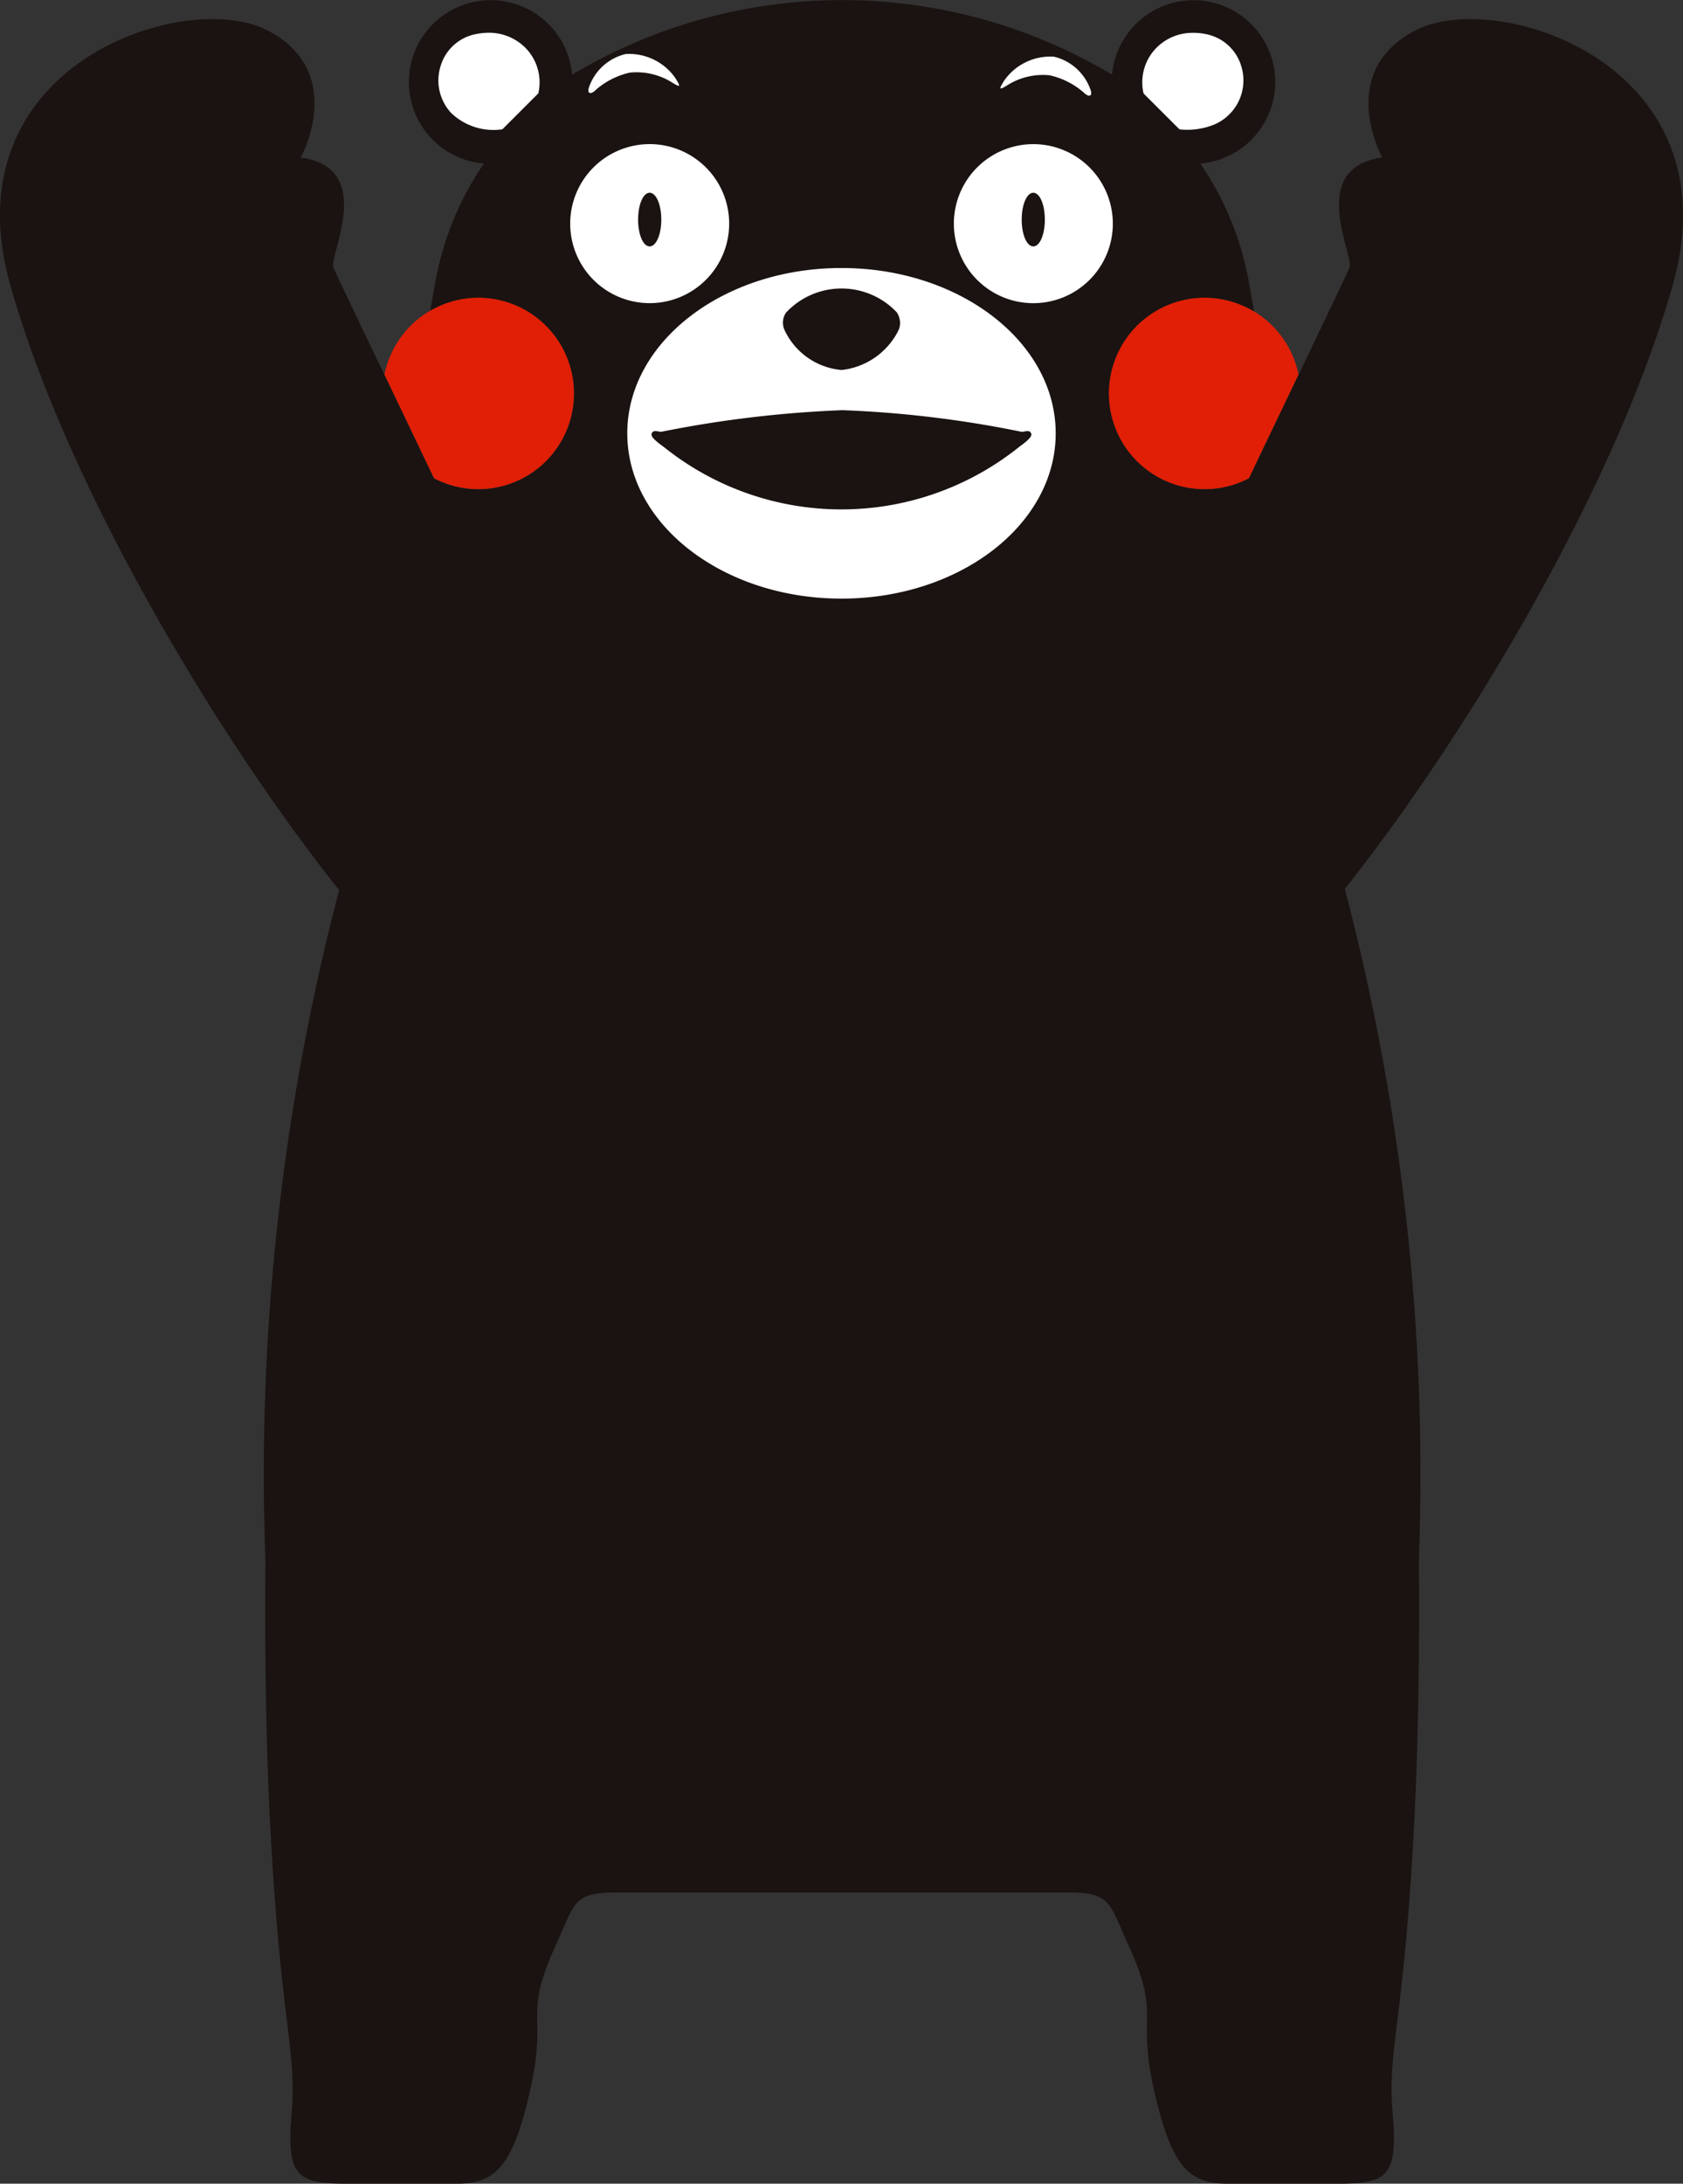
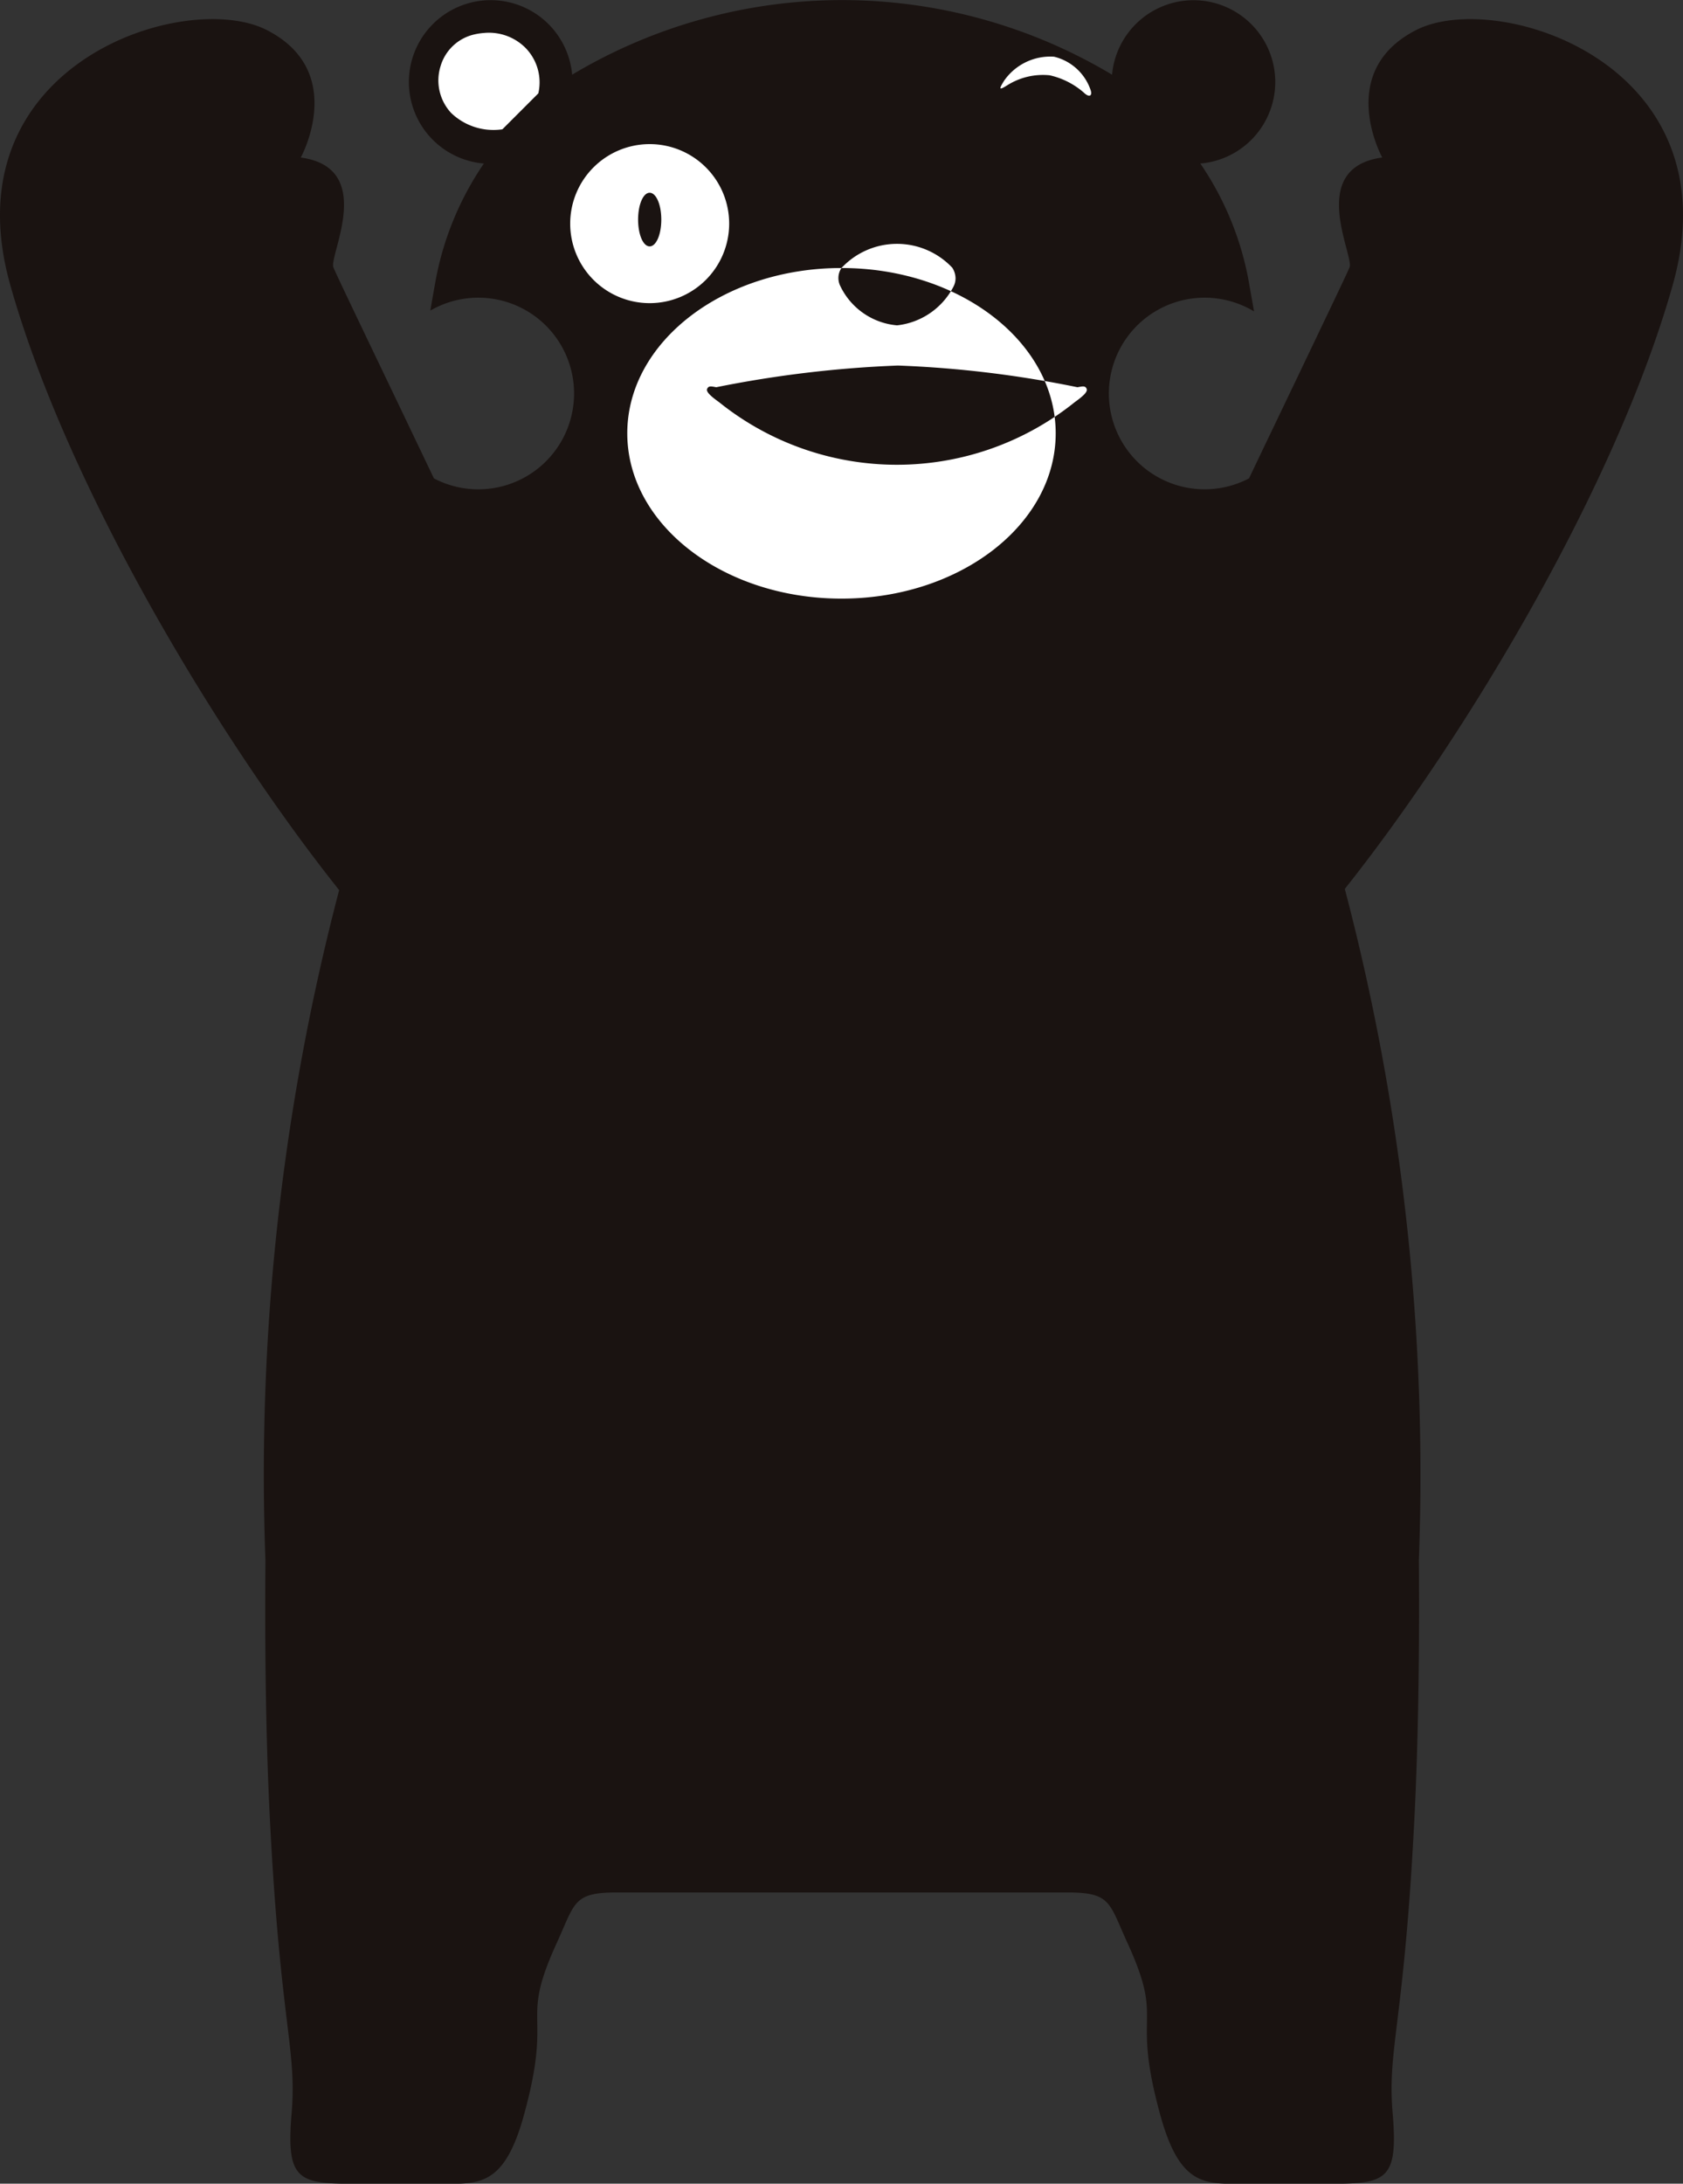
<svg xmlns="http://www.w3.org/2000/svg" width="56.11" height="72.775" viewBox="0 0 56.11 72.775">
  <rect x="0" y="0" width="56.11" height="72.775" fill="#333333" stroke="none" />
  <g transform="translate(-1449.135 -388.873)">
-     <path d="M386.166,249.573a3.2,3.2,0,0,0-3.133,2.569c.552,1.152,1.15,2.4,1.653,3.454a3.193,3.193,0,1,0,1.48-6.023" transform="translate(1078.918 149.218)" fill="#e01f06" />
-     <path d="M422.045,249.573a3.194,3.194,0,1,0,1.48,6.023c.5-1.055,1.1-2.3,1.653-3.454a3.2,3.2,0,0,0-3.133-2.569" transform="translate(1067.25 149.218)" fill="#e01f06" />
    <path d="M411.243,235.863c-2.717,1.385-1.135,4.25-1.135,4.25-2.52.345-.94,3.261-1.088,3.657-.053.14-.817,1.735-1.7,3.582l-.962,2.009c-.241.5-.475.992-.691,1.446a3.193,3.193,0,1,1,.166-5.565c-.053-.309-.115-.657-.19-1.077a10.182,10.182,0,0,0-1.6-3.851,2.726,2.726,0,1,0-2.943-2.961,17.535,17.535,0,0,0-18,0,2.727,2.727,0,1,0-2.943,2.961,10.193,10.193,0,0,0-1.6,3.851c-.074.408-.134.748-.185,1.05a3.192,3.192,0,0,1,4.792,2.763,3.192,3.192,0,0,1-4.672,2.83l-.659-1.378c-.328-.686-.669-1.4-.994-2.077-.885-1.847-1.649-3.442-1.7-3.582-.148-.4,1.433-3.312-1.086-3.657,0,0,1.58-2.865-1.136-4.25s-10.625,1.137-8.549,8.5c1.894,6.715,6.911,15.075,10.964,20.165a76.693,76.693,0,0,0-2.458,22.331c-.026,3.156.022,6.095.145,8.547.349,6.946.908,7.72.728,9.885s.18,2.35,1.986,2.35h3.431c1.082,0,1.778-.249,2.345-2.35.957-3.516-.18-2.933,1.083-5.686.606-1.326.542-1.672,1.984-1.672h15.049c1.442,0,1.377.346,1.984,1.672,1.263,2.753.125,2.17,1.083,5.686.567,2.1,1.262,2.35,2.346,2.35h3.431c1.806,0,2.169-.179,1.986-2.35s.38-2.94.728-9.885c.123-2.452.171-5.391.146-8.547a76.754,76.754,0,0,0-2.469-22.371c4.048-5.095,9.043-13.428,10.932-20.126,2.076-7.362-5.831-9.881-8.549-8.5" transform="translate(1085.11 154.009)" fill="#1a1311" />
-     <path d="M402.182,248.112c-3.943,0-7.141,2.467-7.141,5.509s3.2,5.509,7.141,5.509,7.142-2.466,7.142-5.509-3.2-5.509-7.142-5.509m-1.849,1.488a2.532,2.532,0,0,1,3.695-.009.667.667,0,0,1,.108.353.607.607,0,0,1-.064.267,2.413,2.413,0,0,1-1.886,1.3,2.32,2.32,0,0,1-1.887-1.3.6.6,0,0,1,.034-.612m7.87,3.974c.164-.028.253-.055.3.045.038.076-.015.182-.392.452a9.468,9.468,0,0,1-11.86,0c-.379-.27-.43-.376-.392-.452.051-.1.138-.073.3-.045a38.04,38.04,0,0,1,6.056-.723,36.483,36.483,0,0,1,5.983.723" transform="translate(1075.007 149.693)" fill="#fff" />
+     <path d="M402.182,248.112c-3.943,0-7.141,2.467-7.141,5.509s3.2,5.509,7.141,5.509,7.142-2.466,7.142-5.509-3.2-5.509-7.142-5.509a2.532,2.532,0,0,1,3.695-.009.667.667,0,0,1,.108.353.607.607,0,0,1-.064.267,2.413,2.413,0,0,1-1.886,1.3,2.32,2.32,0,0,1-1.887-1.3.6.6,0,0,1,.034-.612m7.87,3.974c.164-.028.253-.055.3.045.038.076-.015.182-.392.452a9.468,9.468,0,0,1-11.86,0c-.379-.27-.43-.376-.392-.452.051-.1.138-.073.3-.045a38.04,38.04,0,0,1,6.056-.723,36.483,36.483,0,0,1,5.983.723" transform="translate(1075.007 149.693)" fill="#fff" />
    <path d="M397.519,244.639a2.65,2.65,0,1,0-2.651,2.649,2.651,2.651,0,0,0,2.651-2.649m-3.036-.136c0-.5.169-.894.385-.894s.388.393.388.894-.171.893-.388.893-.385-.392-.385-.893" transform="translate(1075.926 151.688)" fill="#fff" />
-     <path d="M413.837,241.989a2.65,2.65,0,1,0,2.651,2.65,2.65,2.65,0,0,0-2.651-2.65m0,3.408c-.217,0-.387-.392-.387-.893s.17-.894.387-.894.384.393.384.894-.169.893-.384.893" transform="translate(1069.748 151.688)" fill="#fff" />
-     <path d="M393.367,238.722a2.579,2.579,0,0,1,1.135-.574,2.222,2.222,0,0,1,1.414.334c.3.192.264.109.108-.143a1.87,1.87,0,0,0-1.668-.809,1.708,1.708,0,0,0-1.213,1.094c-.072.2.024.293.224.1" transform="translate(1075.633 153.145)" fill="#fff" />
-     <path d="M422.672,236.538a2.094,2.094,0,0,0-.566-.05,1.69,1.69,0,0,0-1.113.482,1.638,1.638,0,0,0-.449,1.519.062.062,0,0,0,.014.028l1.172,1.17a.064.064,0,0,0,.036.019,2.4,2.4,0,0,0,1.169-.176,1.6,1.6,0,0,0,.869-1.939,1.53,1.53,0,0,0-1.133-1.053" transform="translate(1066.712 153.481)" fill="#fff" />
    <path d="M387.229,236.49a2.1,2.1,0,0,0-.323.048,1.525,1.525,0,0,0-1.131,1.053,1.592,1.592,0,0,0,.353,1.568,2.038,2.038,0,0,0,1.683.546.06.06,0,0,0,.038-.018l1.171-1.171a.049.049,0,0,0,.016-.028,1.642,1.642,0,0,0-.45-1.519,1.72,1.72,0,0,0-1.357-.479" transform="translate(1078.05 153.481)" fill="#fff" />
    <path d="M413.719,238.615a2.228,2.228,0,0,1,1.415-.334,2.586,2.586,0,0,1,1.135.574c.2.193.3.1.224-.1a1.709,1.709,0,0,0-1.213-1.093,1.874,1.874,0,0,0-1.67.808c-.155.254-.191.336.109.144" transform="translate(1068.996 153.101)" fill="#fff" />
  </g>
</svg>